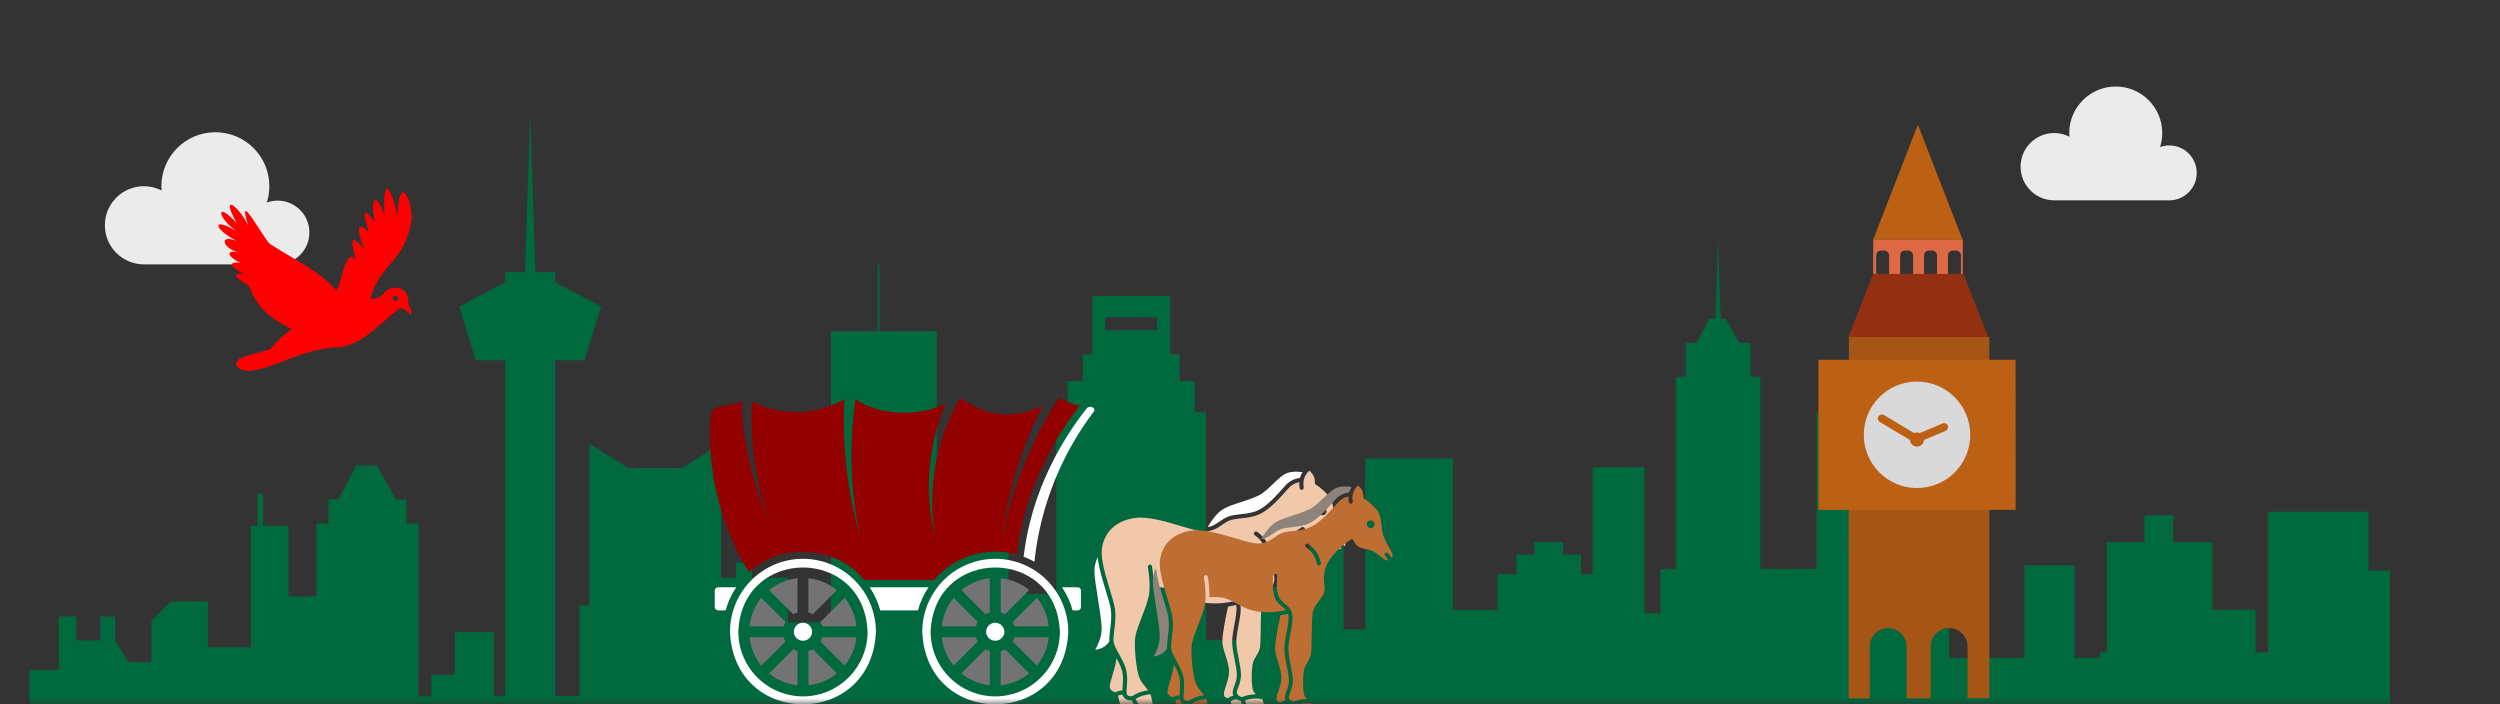
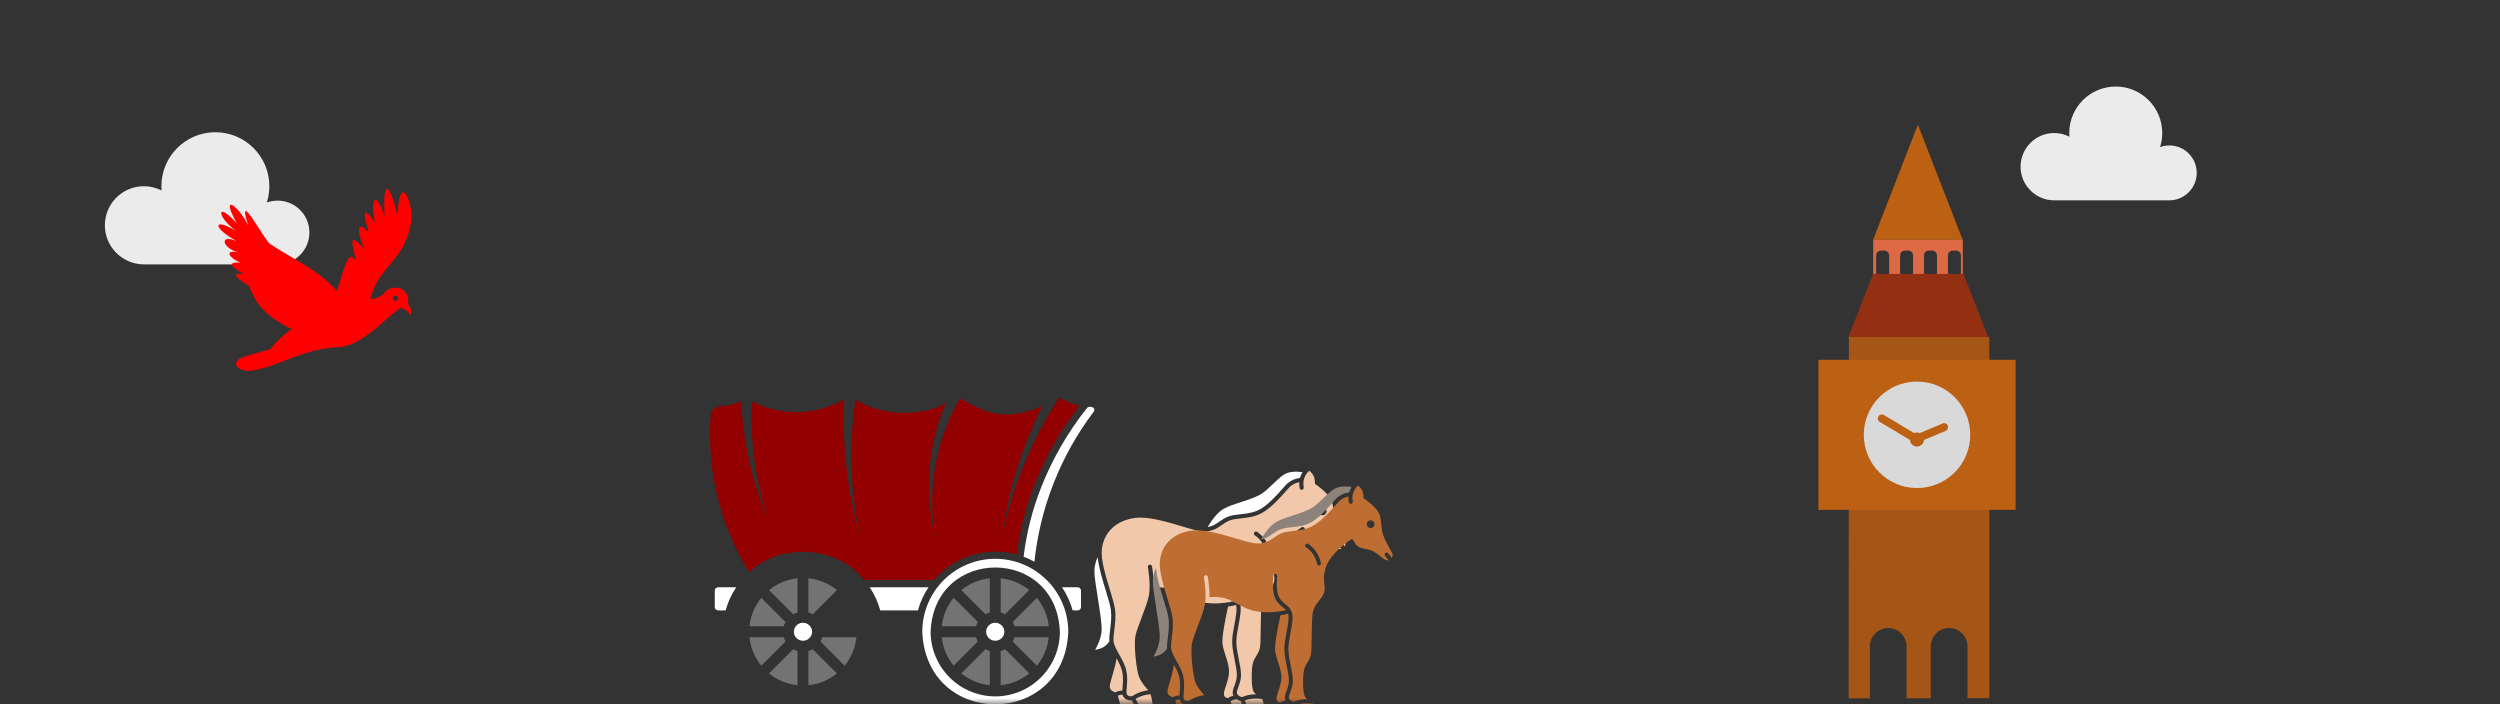
<svg xmlns="http://www.w3.org/2000/svg" width="213" height="60" viewBox="0 0 213 60" fill="none">
  <rect x="0" y="0" width="213" height="60" fill="#333333" stroke="none" />
  <mask id="mask0_946_475" style="mask-type:alpha" maskUnits="userSpaceOnUse" x="0" y="0" width="213" height="60">
    <rect x="0.931" width="212" height="60" fill="#D9D9D9" />
  </mask>
  <g mask="url(#mask0_946_475)">
-     <path d="M214.456 66.185H209.113V62.724H203.621V48.612H201.787V43.605H193.24V55.59H192.174V51.944H188.507V46.182H185.145V43.909H182.71V46.182H179.506V55.59H178.894V56.041H176.755V48.152L172.477 48.161V56.05H166.068V47.857H162.706V35.118H158.743V31.629H158.122V35.118H154.77V48.474H149.982V32.09H149.139V29.208H148.194L147.037 27.156H146.602L146.398 20.786H146.361L146.157 27.156H145.629L144.555 29.208H143.629V32.09H142.786V48.474H141.471V52.267L140.119 52.258V39.813H135.692V48.916H134.701V47.25H133.173V46.192H130.728V47.25H129.2V48.916H127.598V51.954H123.783V39.058H116.309V53.62H114.476V46.496H111.577V49.984H106.539V54.541H102.76V35.118H101.807V32.458H100.51V30.184H99.704V25.214H93.064V30.184H92.249V32.458H90.953V35.118H89.999V50.592H85.924V44.977H81.655L81.645 42.399H79.812V28.215H74.922V22.526H74.774V28.215H70.801V53.021H67.134V49.229H64.077V47.931H62.707V49.229H61.429V37.796L58.104 39.886H53.539L50.214 37.796V51.585L49.362 51.576V59.317H47.306V30.691H49.816L51.224 26.079H51.149L47.306 24.045V23.18H45.667L45.611 23.152L45.195 10.09H45.158L44.732 23.152L44.667 23.18H43.037V24.045L39.194 26.079H39.12L40.527 30.691H43.037V59.317H42.102V53.859H38.74V57.504H36.758V59.327H35.647V44.608H34.619V42.555H33.748L32.127 39.665L30.349 39.656L28.831 42.546H27.988V44.599H26.96V50.821H24.589V44.792H22.413V42.058H21.95V44.792H21.376V55.148H17.708V51.226H14.56L12.902 52.874V56.399H10.966L9.818 54.595V52.533L8.568 52.524V54.568H6.503V52.524H5.012V57.08H2.511V66.184H2.465L2.474 71.09H214.465V66.184L214.456 66.185ZM98.584 27.037V28.132H94.157V27.037H98.584Z" fill="#00693E" />
    <path opacity="0.9" d="M184.822 12.393C184.546 12.393 184.283 12.443 184.039 12.53C184.159 12.152 184.223 11.749 184.223 11.334C184.223 9.147 182.448 7.373 180.262 7.373C178.075 7.373 176.3 9.147 176.3 11.334C176.3 11.439 176.308 11.544 176.316 11.647C175.927 11.45 175.486 11.334 175.02 11.334C173.436 11.334 172.153 12.619 172.153 14.202C172.153 15.784 173.438 17.069 175.02 17.069H184.822C186.112 17.069 187.161 16.023 187.161 14.73C187.161 13.437 186.115 12.391 184.822 12.391V12.393Z" fill="white" />
    <path opacity="0.9" d="M23.644 17.095C23.323 17.095 23.018 17.152 22.734 17.253C22.875 16.814 22.948 16.347 22.948 15.865C22.948 13.326 20.888 11.266 18.349 11.266C15.81 11.266 13.75 13.326 13.75 15.865C13.75 15.987 13.759 16.109 13.768 16.228C13.316 15.999 12.804 15.865 12.264 15.865C10.423 15.865 8.934 17.357 8.934 19.194C8.934 21.031 10.426 22.524 12.264 22.524H23.644C25.142 22.524 26.36 21.309 26.36 19.808C26.36 18.306 25.145 17.091 23.644 17.091V17.095Z" fill="white" />
    <path fill-rule="evenodd" clip-rule="evenodd" d="M28.819 29.578C30.956 29.511 33.159 26.713 34.193 26.213C34.477 26.386 34.754 26.507 35.007 26.84C35.063 26.467 35.036 26.261 34.79 25.979C34.911 24.079 33.058 24.319 32.681 25.048C32.354 25.352 31.602 25.606 31.576 25.401C32.342 22.423 34.633 22.336 35.081 18.51C34.996 16.637 33.983 14.884 33.87 18.457C33.318 15.807 32.567 14.857 32.77 18.442C32.071 16.282 31.5 16.722 31.948 18.967C30.795 17.337 30.966 18.257 31.43 19.819C30.091 18.37 30.673 20.44 31.03 21.179C29.943 20.064 29.789 20.084 30.319 22.161C30.196 22.02 29.848 21.751 29.765 21.919C29.106 22.894 29.129 23.885 28.669 24.782C27.304 23.127 25.194 22.196 23.026 20.802C22.574 20.547 20.075 15.794 21.145 19.213C20.352 17.537 18.68 16.34 20.179 19.025C18.407 17.056 18.432 18.466 20.104 19.663C18.232 18.544 17.965 19.311 20.166 20.544C18.669 19.901 18.881 21.129 20.344 21.516C18.997 21.219 19.574 22.034 20.509 22.384C19.658 22.285 19.273 22.544 20.79 23.343C20.043 23.23 19.593 23.393 21.238 24.383C21.91 26.337 23.227 27.214 24.853 28.05C24.083 28.568 23.481 29.17 23.032 29.751C22.177 30.019 21.257 30.191 20.415 30.561C19.645 31.079 20.51 31.7 21.386 31.587C23.651 31.294 25.697 29.72 28.819 29.578L28.819 29.578ZM33.641 25.186C33.796 25.166 33.912 25.256 33.925 25.359C33.945 25.514 33.855 25.629 33.701 25.649C33.598 25.663 33.482 25.573 33.462 25.419C33.449 25.316 33.538 25.199 33.641 25.186Z" fill="#FF0000" />
    <path d="M169.489 28.71V32.671H169.218V31.337C169.218 31.105 169.034 30.922 168.803 30.922H168.524C168.301 30.922 168.109 31.105 168.109 31.337V32.671H167.15V31.337C167.15 31.105 166.966 30.922 166.735 30.922H166.461C166.238 30.922 166.046 31.105 166.046 31.337V32.671H165.087V31.337C165.087 31.105 164.903 30.922 164.672 30.922H164.393C164.169 30.922 163.978 31.105 163.978 31.337V32.671H163.018V31.337C163.018 31.105 162.827 30.922 162.604 30.922H162.324C162.093 30.922 161.91 31.105 161.91 31.337V32.671H160.947V31.337C160.947 31.105 160.756 30.922 160.533 30.922H160.253C160.022 30.922 159.839 31.105 159.839 31.337V32.671H158.879V31.337C158.879 31.105 158.688 30.922 158.464 30.922H158.185C157.954 30.922 157.77 31.105 157.77 31.337V32.671H157.526V28.71H169.489Z" fill="#A55616" />
    <path d="M157.516 43.183H169.494V59.489H167.634V55.068C167.634 54.639 167.455 54.243 167.17 53.963C166.883 53.676 166.497 53.506 166.066 53.506C165.206 53.506 164.498 54.208 164.498 55.073V59.495H162.44V55.073C162.44 54.645 162.262 54.248 161.983 53.969C161.695 53.681 161.309 53.511 160.878 53.511C160.018 53.511 159.31 54.214 159.31 55.079V59.5H157.505L157.511 43.183L157.516 43.183Z" fill="#A55616" />
    <path d="M154.929 30.653V43.438H171.733L171.73 30.653H154.929Z" fill="#BC6014" />
    <circle cx="163.33" cy="37.046" r="4.535" fill="#D9D9D9" />
    <path d="M165.765 36.714L163.928 37.483C163.907 37.796 163.649 38.046 163.33 38.046C163.011 38.046 162.75 37.802 162.732 37.488L160.158 35.949C159.996 35.853 159.94 35.643 160.041 35.478C160.137 35.316 160.347 35.268 160.512 35.361L163.085 36.901C163.16 36.866 163.247 36.847 163.338 36.847C163.42 36.847 163.5 36.869 163.577 36.895L165.51 36.079C165.68 36.005 165.885 36.087 165.959 36.263C166.017 36.441 165.935 36.64 165.765 36.714Z" fill="#BC6014" />
    <path d="M167.283 23.34H159.595L157.484 28.71H169.394L167.283 23.34Z" fill="#933012" />
    <path d="M167.23 20.394V23.34H167.051C167.065 23.3 167.073 23.257 167.073 23.209V21.766C167.073 21.535 166.889 21.351 166.658 21.351H166.379C166.148 21.351 165.964 21.535 165.964 21.766V23.209C165.964 23.249 165.972 23.297 165.985 23.34H165.012C165.026 23.3 165.034 23.257 165.034 23.209V21.766C165.034 21.535 164.85 21.351 164.619 21.351H164.34C164.109 21.351 163.925 21.535 163.925 21.766V23.209C163.925 23.249 163.933 23.297 163.946 23.34H162.973C162.987 23.3 162.995 23.257 162.995 23.209V21.766C162.995 21.535 162.811 21.351 162.58 21.351H162.301C162.07 21.351 161.886 21.535 161.886 21.766V23.209C161.886 23.249 161.894 23.297 161.907 23.34H160.934C160.948 23.3 160.956 23.257 160.956 23.209V21.766C160.956 21.535 160.764 21.351 160.541 21.351H160.262C160.03 21.351 159.847 21.535 159.847 21.766V23.209C159.847 23.249 159.855 23.297 159.868 23.34H159.597V20.394H167.23Z" fill="#DE6945" />
    <path d="M159.595 20.413L163.405 10.619L167.209 20.413H159.595Z" fill="#BC6014" />
    <path d="M96.749 59.548L97.073 60.136H98.225C98.19 59.849 98.122 59.411 98.02 59.147C97.551 59.179 97.132 59.311 96.749 59.548Z" fill="#F1C8AA" />
    <path d="M95.711 59.358C95.681 59.308 95.66 59.25 95.645 59.187C95.49 59.191 95.357 59.218 95.246 59.268L95.467 60.136L96.671 60.136L96.418 59.677C96.23 59.684 95.888 59.652 95.711 59.358Z" fill="#F1C8AA" />
    <path d="M95.648 58.497C95.677 58.133 95.713 57.681 95.619 57.233C95.54 56.856 95.339 56.466 95.129 56.084C95.057 56.598 94.902 57.125 94.77 57.57C94.65 57.974 94.537 58.355 94.552 58.533C94.574 58.821 94.884 58.947 95.018 58.989C95.188 58.894 95.389 58.843 95.626 58.835C95.629 58.731 95.638 58.618 95.648 58.497Z" fill="#F1C8AA" />
    <path d="M94.586 53.627C94.65 53.124 94.722 52.553 94.646 51.96C94.599 51.582 94.412 50.973 94.215 50.327C93.924 49.375 93.603 48.323 93.523 47.458C93.38 47.784 93.243 48.213 93.243 48.658C93.243 49.112 93.392 50.061 93.538 50.978C93.709 52.065 93.886 53.188 93.858 53.712C93.822 54.377 93.516 55.005 93.308 55.361C93.852 55.296 94.25 55.058 94.519 54.64C94.496 54.344 94.538 54.01 94.586 53.627Z" fill="white" />
    <path d="M104.642 44.015C104.956 43.895 105.315 43.856 105.695 43.814C106.298 43.749 106.921 43.681 107.51 43.298C108.201 42.849 108.845 42.119 109.271 41.636C109.464 41.418 109.603 41.26 109.704 41.173C109.989 40.929 110.36 40.771 110.76 40.718C110.765 40.7 110.769 40.683 110.774 40.665C110.82 40.514 110.888 40.371 110.974 40.236C110.673 40.185 110.158 40.137 109.709 40.288C109.296 40.426 108.887 40.82 108.454 41.238C108.165 41.516 107.866 41.803 107.553 42.023C107.119 42.328 106.438 42.548 105.778 42.762C105.236 42.937 104.675 43.118 104.274 43.34C103.665 43.677 103.142 44.478 102.895 44.903C103.317 44.841 103.588 44.653 103.891 44.442C104.114 44.289 104.343 44.129 104.642 44.015Z" fill="white" />
    <path d="M105.365 59.58C105.174 59.598 105.007 59.649 104.854 59.739L104.947 60.136H105.848L105.723 59.729C105.629 59.706 105.493 59.663 105.365 59.58Z" fill="#F1C8AA" />
    <path d="M105.059 59.207C104.972 58.961 105.065 58.711 105.173 58.423C105.271 58.162 105.382 57.865 105.382 57.509C105.382 57.161 105.293 56.715 105.199 56.244C105.092 55.71 104.982 55.158 104.982 54.66C104.982 54.245 105.079 53.718 105.175 53.208C105.292 52.58 105.412 51.93 105.326 51.596C105.321 51.578 105.316 51.561 105.311 51.544C105.168 51.58 104.933 51.634 104.632 51.68C104.371 52.824 104.093 54.322 104.159 54.849C104.2 55.188 104.314 55.537 104.423 55.875C104.565 56.313 104.712 56.766 104.712 57.218C104.712 57.644 104.57 58.068 104.446 58.443C104.345 58.746 104.25 59.033 104.279 59.197C104.317 59.416 104.514 59.467 104.606 59.479C104.752 59.382 104.912 59.313 105.085 59.27C105.076 59.25 105.067 59.229 105.059 59.207Z" fill="#F1C8AA" />
    <path d="M113.987 46.123C114.062 46.061 114.173 46.073 114.235 46.148L114.567 46.554C114.65 46.415 114.656 46.237 114.573 46.089C114.29 45.592 113.926 44.92 113.799 44.548C113.706 44.277 113.669 43.944 113.633 43.621C113.587 43.217 113.54 42.798 113.388 42.518C113.198 42.166 112.611 41.601 112.107 41.285C112.054 41.25 112.022 41.19 112.025 41.127C112.036 40.903 111.998 40.708 111.909 40.529C111.831 40.373 111.71 40.23 111.551 40.102C111.335 40.298 111.188 40.522 111.113 40.768C111.044 40.995 111.031 41.25 111.076 41.528C111.092 41.624 111.027 41.714 110.931 41.73C110.835 41.746 110.744 41.681 110.729 41.584C110.7 41.412 110.692 41.245 110.702 41.084C110.41 41.139 110.143 41.263 109.935 41.441C109.853 41.511 109.707 41.676 109.537 41.869C109.098 42.366 108.435 43.117 107.704 43.592C107.046 44.021 106.35 44.097 105.735 44.164C105.379 44.202 105.041 44.239 104.77 44.343C104.511 44.442 104.309 44.581 104.096 44.73C103.711 44.998 103.313 45.276 102.59 45.276C102.155 45.276 101.445 45.065 100.622 44.82C99.383 44.451 97.841 43.992 96.753 44.124C95.129 44.318 94.053 45.315 93.876 46.79C93.772 47.66 94.205 49.082 94.555 50.224C94.765 50.912 94.947 51.507 94.998 51.915C95.079 52.552 95.004 53.146 94.938 53.67C94.889 54.059 94.846 54.394 94.878 54.666C94.912 54.964 95.126 55.348 95.353 55.756C95.605 56.209 95.866 56.678 95.967 57.159C96.071 57.657 96.033 58.137 96.002 58.523C95.979 58.808 95.957 59.077 96.016 59.175C96.115 59.339 96.366 59.328 96.455 59.319C96.866 59.043 97.324 58.872 97.824 58.81C97.769 58.739 97.708 58.665 97.644 58.59C97.441 58.347 97.212 58.072 97.06 57.706C96.81 57.101 96.609 55.041 96.725 54.263C96.781 53.882 97.015 53.27 97.263 52.623C97.527 51.932 97.801 51.219 97.889 50.716C98.059 49.758 97.805 48.326 97.802 48.312C97.785 48.216 97.848 48.125 97.944 48.108C98.04 48.09 98.132 48.154 98.149 48.249C98.157 48.297 98.316 49.189 98.299 50.063C98.607 50.036 99.199 50.015 99.744 50.178C100.018 50.26 100.297 50.412 100.62 50.587C101.175 50.89 101.866 51.267 102.773 51.371C103.803 51.49 104.718 51.322 105.13 51.225C105.044 51.126 104.938 51.039 104.821 50.942C104.607 50.765 104.364 50.565 104.189 50.231C103.825 49.534 103.979 48.204 103.986 48.148C103.998 48.052 104.085 47.983 104.181 47.995C104.278 48.006 104.347 48.094 104.335 48.19C104.334 48.203 104.187 49.468 104.501 50.069C104.642 50.339 104.847 50.507 105.044 50.67C105.299 50.88 105.563 51.097 105.668 51.507C105.773 51.917 105.651 52.574 105.522 53.271C105.43 53.766 105.335 54.277 105.335 54.659C105.335 55.122 105.441 55.657 105.544 56.174C105.642 56.662 105.734 57.124 105.734 57.507C105.734 57.926 105.606 58.269 105.503 58.545C105.416 58.778 105.347 58.963 105.391 59.088C105.467 59.298 105.731 59.371 105.835 59.392C106.182 59.233 106.572 59.156 107.016 59.158C106.92 59.084 106.832 58.986 106.77 58.84C106.6 58.436 106.616 56.91 106.757 56.454C106.822 56.246 106.93 56.065 107.034 55.891C107.158 55.682 107.288 55.465 107.346 55.192C107.394 54.972 107.403 54.279 107.412 53.608C107.426 52.655 107.439 51.669 107.546 51.284C107.646 50.926 107.867 50.644 108.08 50.37C108.28 50.115 108.469 49.872 108.542 49.59C108.598 49.376 108.574 49.165 108.545 48.92C108.498 48.507 108.439 47.992 108.738 47.244C109.215 46.051 110.822 44.972 110.891 44.927C110.935 44.898 110.989 44.889 111.04 44.905C111.09 44.921 111.131 44.958 111.151 45.007C111.201 45.129 111.384 45.472 111.62 45.591C111.798 45.681 111.997 45.721 112.208 45.762C112.408 45.803 112.614 45.843 112.817 45.93C113.02 46.017 113.376 46.268 113.877 46.676C113.994 46.771 114.145 46.801 114.284 46.765L113.961 46.37C113.9 46.295 113.911 46.185 113.987 46.123L113.987 46.123ZM108.104 47.236C108.091 47.239 108.078 47.24 108.066 47.24C107.986 47.24 107.913 47.184 107.894 47.102C107.747 46.446 107.426 45.958 106.911 45.608C106.831 45.553 106.81 45.443 106.864 45.363C106.919 45.282 107.029 45.262 107.109 45.316C107.693 45.713 108.072 46.288 108.238 47.025C108.259 47.121 108.199 47.215 108.104 47.236ZM112.676 43.901C112.485 43.901 112.33 43.747 112.33 43.556C112.33 43.364 112.485 43.21 112.676 43.21C112.867 43.21 113.022 43.364 113.022 43.556C113.022 43.747 112.867 43.901 112.676 43.901Z" fill="#F1C8AA" />
    <path d="M106.073 59.673L106.215 60.135H107.681C107.664 59.935 107.62 59.692 107.539 59.552C106.962 59.472 106.48 59.511 106.073 59.673Z" fill="#F1C8AA" />
-     <path d="M101.569 59.936L101.878 60.497H102.978C102.945 60.224 102.88 59.806 102.783 59.553C102.335 59.584 101.935 59.71 101.569 59.936Z" fill="#BE6D33" />
    <path d="M100.578 59.754C100.55 59.706 100.53 59.651 100.516 59.591C100.368 59.595 100.241 59.621 100.135 59.669L100.345 60.498L101.495 60.497L101.254 60.059C101.074 60.065 100.748 60.035 100.578 59.754Z" fill="#BE6D33" />
    <path d="M100.517 58.932C100.545 58.585 100.58 58.153 100.49 57.724C100.414 57.364 100.222 56.992 100.022 56.627C99.953 57.119 99.805 57.621 99.679 58.047C99.565 58.432 99.457 58.797 99.47 58.966C99.492 59.241 99.788 59.362 99.916 59.402C100.078 59.311 100.271 59.263 100.497 59.255C100.5 59.156 100.508 59.047 100.517 58.932Z" fill="#BE6D33" />
    <path d="M99.503 54.281C99.564 53.8 99.633 53.255 99.561 52.689C99.515 52.328 99.337 51.746 99.149 51.129C98.871 50.22 98.564 49.215 98.488 48.389C98.352 48.7 98.22 49.11 98.22 49.535C98.22 49.968 98.363 50.875 98.502 51.751C98.665 52.788 98.835 53.861 98.808 54.362C98.773 54.997 98.481 55.597 98.282 55.936C98.802 55.875 99.183 55.648 99.439 55.248C99.417 54.965 99.457 54.647 99.503 54.281Z" fill="#8E837A" />
    <path d="M109.107 45.1C109.407 44.986 109.749 44.949 110.112 44.909C110.689 44.847 111.284 44.781 111.846 44.416C112.506 43.986 113.121 43.29 113.528 42.829C113.712 42.62 113.845 42.47 113.941 42.387C114.213 42.154 114.568 42.002 114.95 41.952C114.955 41.935 114.959 41.918 114.963 41.901C115.007 41.757 115.072 41.62 115.155 41.491C114.867 41.443 114.375 41.397 113.947 41.541C113.552 41.673 113.161 42.049 112.747 42.448C112.471 42.714 112.186 42.988 111.887 43.198C111.472 43.489 110.822 43.699 110.192 43.904C109.674 44.071 109.138 44.244 108.756 44.456C108.174 44.777 107.675 45.542 107.438 45.949C107.841 45.89 108.1 45.71 108.39 45.508C108.603 45.362 108.821 45.21 109.107 45.1Z" fill="#8E837A" />
    <path d="M109.797 59.966C109.615 59.983 109.455 60.032 109.31 60.118L109.398 60.497H110.258L110.139 60.108C110.049 60.087 109.919 60.045 109.797 59.966Z" fill="#BE6D33" />
    <path d="M109.505 59.61C109.421 59.375 109.511 59.137 109.614 58.861C109.707 58.611 109.813 58.328 109.813 57.988C109.813 57.656 109.729 57.23 109.638 56.78C109.536 56.27 109.431 55.743 109.431 55.267C109.431 54.871 109.524 54.367 109.615 53.88C109.727 53.28 109.842 52.66 109.76 52.341C109.755 52.324 109.75 52.307 109.745 52.291C109.609 52.326 109.385 52.377 109.097 52.421C108.848 53.514 108.583 54.944 108.645 55.447C108.685 55.771 108.793 56.105 108.897 56.427C109.033 56.846 109.173 57.279 109.173 57.711C109.173 58.117 109.038 58.522 108.919 58.88C108.823 59.17 108.732 59.444 108.76 59.6C108.797 59.809 108.984 59.858 109.073 59.87C109.212 59.777 109.365 59.711 109.53 59.67C109.521 59.651 109.512 59.63 109.505 59.61Z" fill="#BE6D33" />
    <path d="M118.033 47.114C118.105 47.055 118.211 47.066 118.27 47.138L118.587 47.526C118.666 47.392 118.672 47.222 118.592 47.081C118.322 46.606 117.975 45.965 117.853 45.61C117.765 45.351 117.729 45.033 117.694 44.725C117.651 44.339 117.606 43.939 117.461 43.671C117.279 43.335 116.719 42.795 116.237 42.493C116.186 42.46 116.156 42.403 116.159 42.342C116.17 42.128 116.133 41.942 116.048 41.772C115.973 41.622 115.858 41.486 115.706 41.364C115.5 41.55 115.36 41.764 115.288 42C115.222 42.216 115.21 42.46 115.253 42.725C115.268 42.817 115.206 42.903 115.114 42.918C115.022 42.933 114.936 42.871 114.921 42.779C114.894 42.614 114.886 42.455 114.895 42.301C114.617 42.354 114.361 42.472 114.163 42.642C114.084 42.709 113.945 42.867 113.783 43.051C113.364 43.526 112.73 44.243 112.032 44.697C111.403 45.106 110.739 45.179 110.152 45.243C109.811 45.279 109.489 45.315 109.23 45.413C108.982 45.508 108.79 45.642 108.586 45.784C108.219 46.04 107.838 46.305 107.148 46.305C106.733 46.305 106.054 46.103 105.268 45.869C104.085 45.517 102.613 45.079 101.573 45.204C100.022 45.39 98.995 46.342 98.826 47.751C98.726 48.582 99.14 49.94 99.474 51.031C99.675 51.688 99.848 52.256 99.897 52.646C99.975 53.254 99.903 53.821 99.84 54.322C99.793 54.693 99.752 55.013 99.782 55.273C99.815 55.557 100.019 55.924 100.236 56.314C100.477 56.747 100.726 57.195 100.822 57.654C100.922 58.129 100.885 58.588 100.856 58.957C100.834 59.229 100.813 59.486 100.869 59.579C100.963 59.736 101.204 59.726 101.289 59.717C101.681 59.453 102.119 59.29 102.596 59.231C102.543 59.163 102.485 59.092 102.425 59.021C102.231 58.788 102.011 58.526 101.867 58.176C101.627 57.599 101.436 55.632 101.546 54.888C101.6 54.524 101.824 53.94 102.06 53.322C102.312 52.662 102.574 51.981 102.658 51.5C102.82 50.586 102.578 49.218 102.575 49.205C102.559 49.113 102.619 49.026 102.711 49.009C102.802 48.992 102.89 49.053 102.906 49.145C102.914 49.19 103.066 50.042 103.05 50.877C103.344 50.851 103.91 50.831 104.43 50.987C104.692 51.065 104.958 51.21 105.266 51.378C105.797 51.666 106.457 52.026 107.322 52.126C108.306 52.239 109.18 52.079 109.574 51.986C109.491 51.892 109.39 51.809 109.278 51.716C109.074 51.548 108.842 51.356 108.675 51.038C108.327 50.371 108.475 49.102 108.481 49.048C108.492 48.957 108.575 48.89 108.668 48.901C108.76 48.913 108.826 48.996 108.815 49.088C108.813 49.1 108.673 50.308 108.973 50.882C109.108 51.141 109.303 51.301 109.491 51.457C109.735 51.657 109.987 51.864 110.087 52.256C110.188 52.647 110.072 53.275 109.948 53.941C109.86 54.413 109.769 54.901 109.769 55.266C109.769 55.708 109.871 56.219 109.969 56.713C110.063 57.18 110.151 57.621 110.151 57.986C110.151 58.387 110.028 58.714 109.93 58.977C109.847 59.2 109.781 59.377 109.823 59.496C109.895 59.697 110.147 59.767 110.247 59.787C110.578 59.635 110.951 59.561 111.375 59.563C111.284 59.492 111.199 59.399 111.14 59.259C110.978 58.874 110.993 57.416 111.128 56.981C111.189 56.782 111.292 56.609 111.392 56.442C111.511 56.243 111.635 56.036 111.691 55.775C111.736 55.566 111.745 54.903 111.754 54.262C111.766 53.353 111.779 52.411 111.881 52.043C111.976 51.701 112.188 51.431 112.391 51.17C112.582 50.926 112.762 50.695 112.833 50.425C112.886 50.221 112.863 50.019 112.836 49.785C112.79 49.391 112.734 48.899 113.02 48.184C113.475 47.046 115.01 46.015 115.075 45.972C115.118 45.944 115.17 45.936 115.218 45.951C115.266 45.966 115.305 46.001 115.324 46.048C115.372 46.165 115.546 46.493 115.772 46.606C115.942 46.691 116.132 46.73 116.334 46.77C116.525 46.808 116.722 46.847 116.916 46.93C117.11 47.013 117.449 47.252 117.927 47.642C118.039 47.733 118.184 47.761 118.316 47.727L118.008 47.35C117.95 47.279 117.96 47.173 118.033 47.114L118.033 47.114ZM112.414 48.177C112.401 48.179 112.39 48.181 112.378 48.181C112.301 48.181 112.232 48.127 112.214 48.049C112.074 47.423 111.766 46.956 111.275 46.622C111.198 46.57 111.178 46.464 111.23 46.388C111.282 46.311 111.387 46.291 111.464 46.343C112.022 46.722 112.384 47.271 112.542 47.975C112.562 48.067 112.505 48.157 112.414 48.177ZM116.781 44.992C116.598 44.992 116.45 44.844 116.45 44.662C116.45 44.479 116.598 44.331 116.781 44.331C116.963 44.331 117.111 44.479 117.111 44.662C117.111 44.844 116.963 44.992 116.781 44.992Z" fill="#BE6D33" />
    <path d="M110.475 60.055L110.61 60.496H112.011C111.995 60.306 111.952 60.073 111.875 59.939C111.324 59.863 110.863 59.9 110.475 60.055Z" fill="#BE6D33" />
    <path d="M61.182 50.037H62.727C62.32 50.641 62.016 51.306 61.824 52.008C61.535 51.973 60.913 52.15 60.897 51.725V50.321C60.897 50.246 60.927 50.173 60.981 50.121C61.033 50.067 61.106 50.037 61.182 50.037Z" fill="white" />
-     <path d="M68.413 47.609C70.061 47.61 71.641 48.265 72.806 49.431C73.972 50.596 74.627 52.176 74.628 53.826C74.289 62.074 62.532 62.071 62.194 53.826H62.196C62.197 52.176 62.852 50.596 64.017 49.431C65.183 48.265 66.764 47.61 68.413 47.609ZM68.413 59.332C69.872 59.331 71.271 58.75 72.304 57.718C73.336 56.686 73.917 55.285 73.918 53.826C73.636 46.525 63.192 46.528 62.905 53.826H62.906C62.908 55.285 63.49 56.684 64.521 57.717C65.553 58.749 66.952 59.329 68.413 59.332Z" fill="white" />
    <path d="M66.923 52.991C66.857 53.109 66.806 53.233 66.768 53.362H63.857H63.858C63.946 52.47 64.297 51.625 64.866 50.933L66.923 52.991Z" fill="#737373" />
    <path d="M67.634 53.826C67.64 53.4 67.988 53.058 68.413 53.058C68.839 53.058 69.186 53.4 69.191 53.826C69.186 54.251 68.839 54.592 68.413 54.592C67.988 54.592 67.64 54.251 67.634 53.826Z" fill="white" />
    <path d="M68.876 52.182V49.271C69.767 49.359 70.612 49.71 71.305 50.278L69.246 52.336C69.129 52.271 69.005 52.219 68.876 52.182Z" fill="#737373" />
    <path d="M65.52 50.278C66.212 49.71 67.057 49.359 67.949 49.271V52.182C67.819 52.219 67.695 52.271 67.578 52.336L65.52 50.278Z" fill="#737373" />
    <path d="M66.923 54.659L64.866 56.716V56.718C64.297 56.026 63.946 55.179 63.858 54.289H66.768C66.806 54.418 66.857 54.542 66.923 54.659Z" fill="#737373" />
    <path d="M67.95 55.469V58.38C67.058 58.293 66.213 57.942 65.521 57.373L67.578 55.316V55.314C67.695 55.38 67.82 55.431 67.95 55.469Z" fill="#737373" />
-     <path d="M69.902 52.991L71.959 50.933H71.96C72.529 51.625 72.879 52.47 72.966 53.362H70.055H70.057C70.019 53.233 69.967 53.109 69.902 52.991Z" fill="#737373" />
    <path d="M70.057 54.289H72.966C72.879 55.18 72.529 56.026 71.96 56.718L69.902 54.659C69.967 54.542 70.019 54.418 70.057 54.289Z" fill="#737373" />
    <path d="M71.305 57.373C70.612 57.942 69.767 58.293 68.876 58.38V55.469C69.005 55.431 69.129 55.38 69.246 55.314L71.305 57.373Z" fill="#737373" />
    <path d="M79.11 50.037C78.702 50.641 78.398 51.306 78.207 52.008H74.999H75C74.809 51.306 74.504 50.641 74.098 50.037H79.11Z" fill="white" />
    <path d="M88.132 47.861C87.837 47.695 87.529 47.55 87.211 47.429C87.459 45.382 87.97 43.376 88.731 41.46C89.689 39.056 90.993 36.806 92.6 34.779C92.785 34.522 93.41 34.7 93.2 35.057C90.375 38.783 88.622 43.212 88.132 47.861Z" fill="white" />
    <path d="M86.619 47.237C85.358 46.895 84.026 46.918 82.779 47.304C81.532 47.69 80.419 48.424 79.574 49.418H73.629C71.358 46.515 66.486 46.184 63.822 48.758H63.82C61.367 44.766 60.219 40.109 60.539 35.434C60.564 35.01 60.895 34.668 61.319 34.63C61.956 34.582 62.58 34.425 63.165 34.166C63.301 37.639 64.076 41.056 65.452 44.247C64.373 41.014 63.899 37.609 64.056 34.205C65.37 34.868 66.835 35.18 68.308 35.107C69.584 35.026 70.826 34.655 71.935 34.019C71.738 37.936 72.187 41.859 73.263 45.631C72.456 41.811 72.327 37.877 72.886 34.013C74.759 35.37 78.457 35.614 80.599 34.322C79.873 35.993 79.414 37.768 79.239 39.581C79.034 41.706 79.189 43.849 79.696 45.921C78.959 41.808 79.698 37.568 81.778 33.944C82.805 34.474 83.947 35.262 85.579 35.304H85.58C86.713 35.335 87.835 35.07 88.836 34.538C87.074 38.015 85.912 41.766 85.4 45.63C86.263 41.462 87.893 37.487 90.208 33.914C90.835 34.107 91.362 34.512 91.987 34.563C90.401 36.593 89.11 38.837 88.157 41.23C87.392 43.16 86.876 45.178 86.619 47.237Z" fill="#920000" />
    <path d="M84.795 47.609C86.444 47.61 88.025 48.265 89.192 49.431C90.359 50.596 91.015 52.176 91.018 53.826C90.677 62.069 78.916 62.074 78.578 53.826C78.579 52.176 79.235 50.596 80.4 49.431C81.567 48.265 83.147 47.61 84.795 47.609ZM84.795 59.332C86.254 59.331 87.655 58.75 88.687 57.718C89.719 56.686 90.3 55.285 90.302 53.826C90.019 46.525 79.575 46.528 79.288 53.826C79.291 55.285 79.872 56.684 80.904 57.717C81.936 58.749 83.336 59.329 84.795 59.332Z" fill="white" />
    <path d="M84.016 53.826C84.023 53.4 84.369 53.058 84.795 53.058C85.22 53.058 85.567 53.4 85.573 53.826C85.567 54.251 85.22 54.592 84.795 54.592C84.369 54.592 84.023 54.251 84.016 53.826Z" fill="white" />
    <path d="M81.903 50.278C82.596 49.711 83.442 49.362 84.332 49.271V52.182C84.203 52.219 84.079 52.271 83.961 52.336L81.903 50.278Z" fill="#737373" />
    <path d="M83.305 52.991C83.24 53.109 83.188 53.233 83.151 53.362H80.24C80.328 52.47 80.679 51.625 81.247 50.933L83.305 52.991Z" fill="#737373" />
    <path d="M83.305 54.659L81.247 56.716V56.718C80.679 56.026 80.328 55.179 80.24 54.289H83.151C83.188 54.418 83.24 54.542 83.305 54.659Z" fill="#737373" />
    <path d="M84.332 55.469V58.38C83.442 58.29 82.596 57.939 81.903 57.373L83.961 55.316V55.314C84.079 55.38 84.203 55.431 84.332 55.469Z" fill="#737373" />
    <path d="M87.688 57.373C86.996 57.942 86.151 58.293 85.259 58.38V55.469C85.388 55.431 85.512 55.38 85.629 55.314L87.688 57.373Z" fill="#737373" />
    <path d="M86.438 54.289H89.35C89.262 55.18 88.911 56.026 88.342 56.718L86.283 54.659C86.349 54.542 86.4 54.418 86.438 54.289Z" fill="#737373" />
    <path d="M86.283 52.991L88.341 50.933H88.342C88.911 51.625 89.262 52.47 89.35 53.362H86.438C86.4 53.233 86.349 53.109 86.283 52.991Z" fill="#737373" />
    <path d="M85.259 52.182V49.271C86.151 49.359 86.996 49.71 87.688 50.278L85.629 52.336C85.512 52.271 85.388 52.219 85.259 52.182Z" fill="#737373" />
    <path d="M91.816 50.037C91.891 50.036 91.965 50.065 92.019 50.119C92.071 50.173 92.101 50.246 92.101 50.321V51.725C92.098 51.881 91.972 52.007 91.816 52.008H91.388H91.39C91.195 51.308 90.891 50.643 90.486 50.037L91.816 50.037Z" fill="white" />
  </g>
</svg>